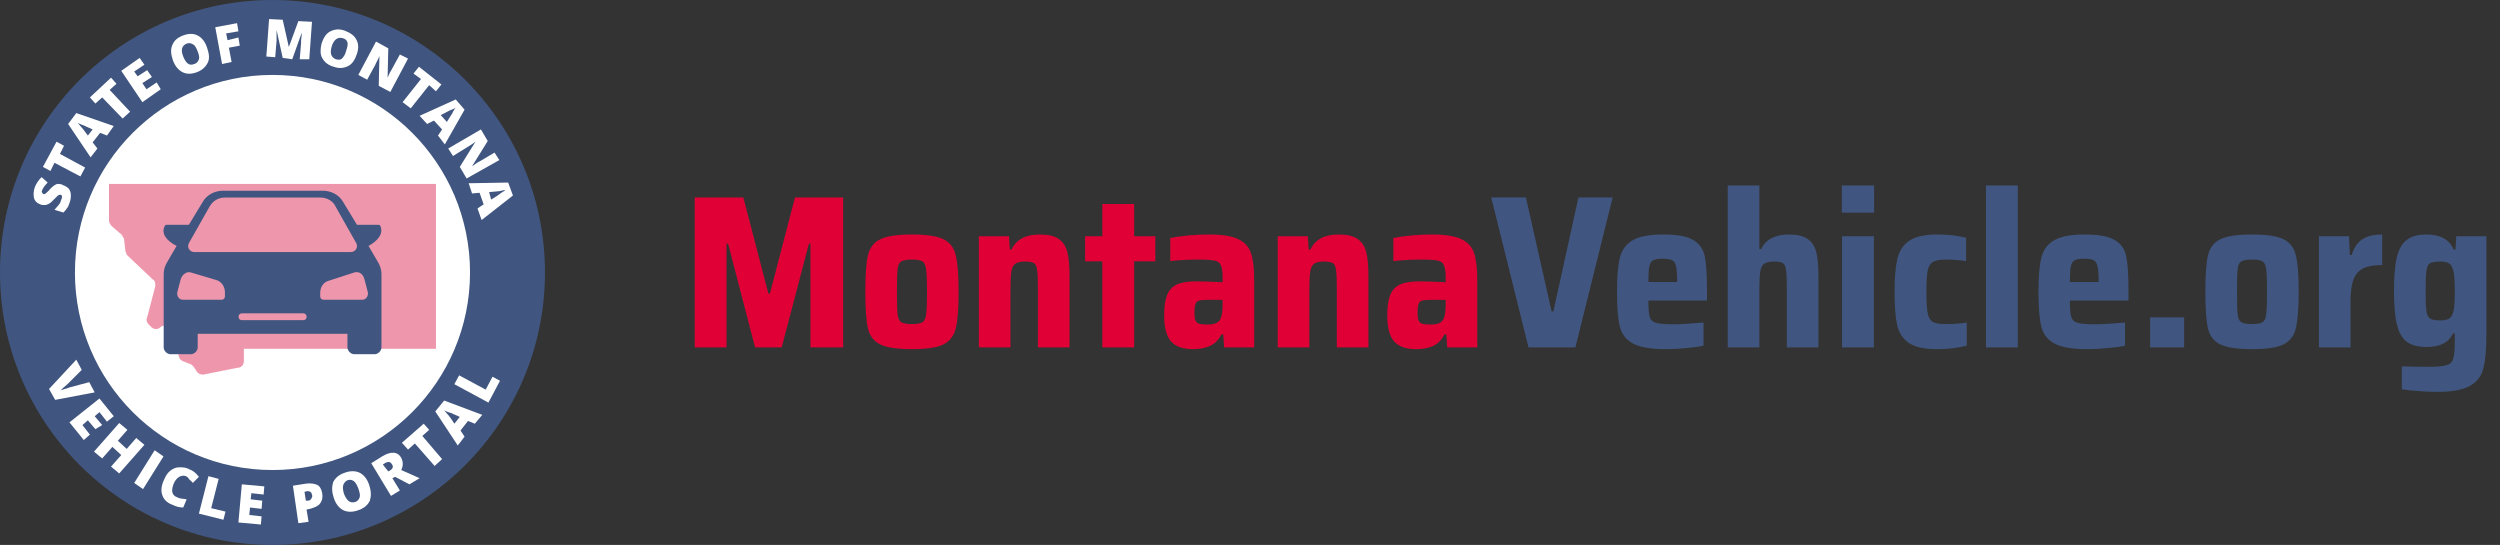
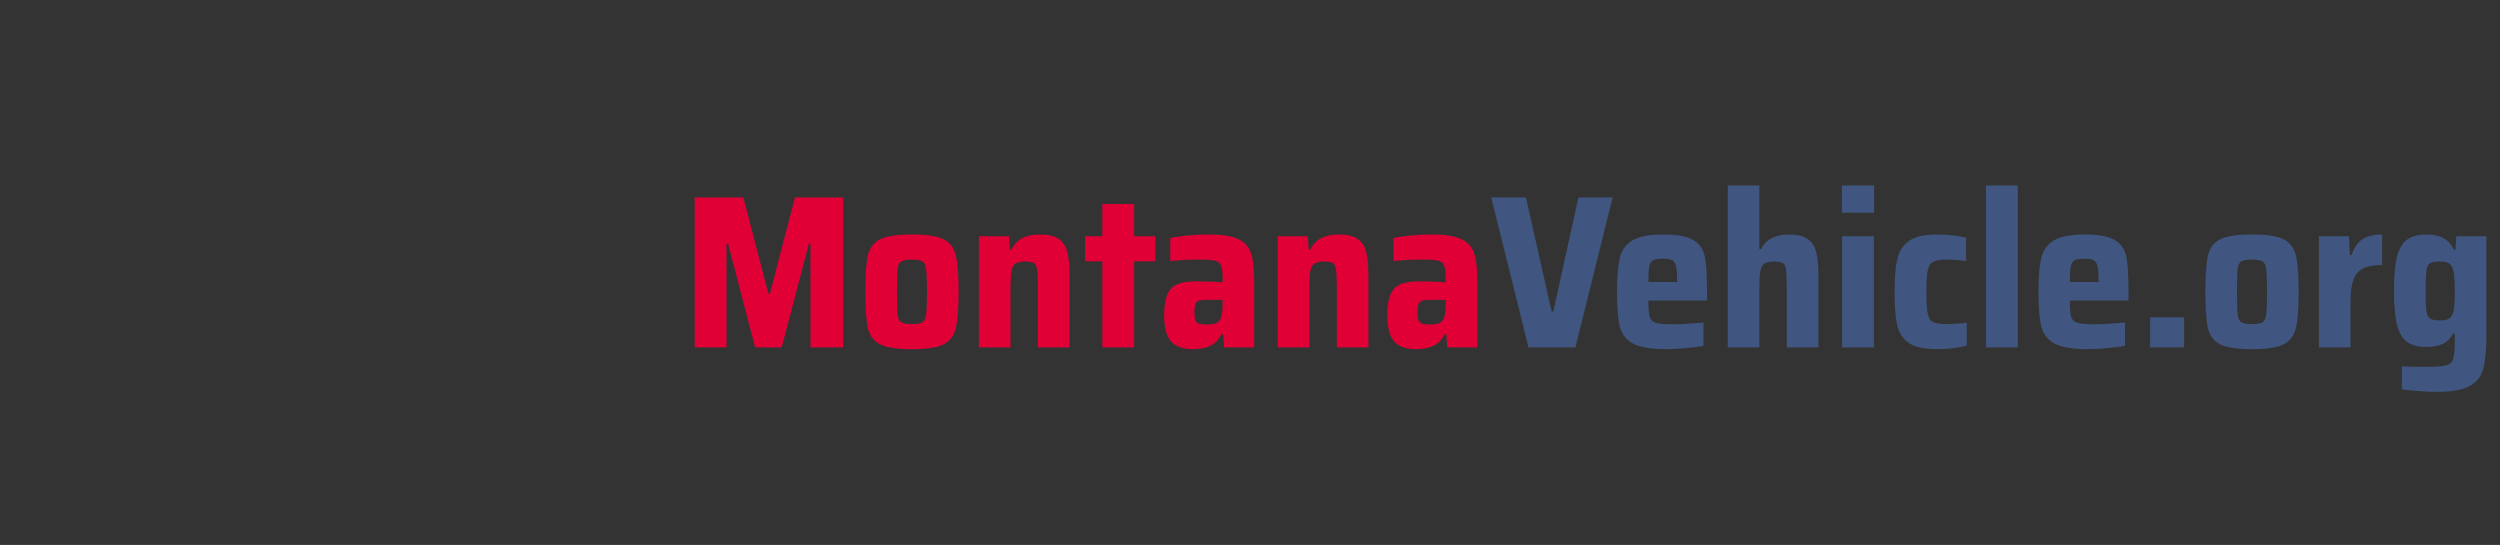
<svg xmlns="http://www.w3.org/2000/svg" width="367" height="80" viewBox="0 0 367 80" fill="none">
  <rect x="0" y="0" width="367" height="80" fill="#333333" stroke="none" />
  <g clip-path="url(#clip0_168_1893)">
    <path fill-rule="evenodd" clip-rule="evenodd" d="M40 80C17.909 80 0 62.091 0 40C0 17.909 17.909 0 40 0C62.091 0 80 17.909 80 40C80 62.091 62.091 80 40 80Z" fill="#405680" />
    <path fill-rule="evenodd" clip-rule="evenodd" d="M40 69C23.984 69 11 56.016 11 40C11 23.984 23.984 11 40 11C56.016 11 69 23.984 69 40C69 56.016 56.016 69 40 69Z" fill="white" />
    <path d="M16 27H64V51.2H35.8V53C35.8 53.6 35.4 54 34.8 54L29.8 55C29.4 55 29 54.8 28.8 54.4L28.4 53.8C28.2 53.6 28 53.4 27.8 53.4L26.8 53C26.4 52.8 26.2 52.4 26.2 52V50.4C26.2 50.2 26.2 50 26 50L25.2 48.4C24.8 47.8 24 47.6 23.6 48C23.2 48.4 22.6 48.4 22.2 48L21.8 47.6C21.6 47.4 21.4 47 21.6 46.6L22.8 42C22.8 41.6 22.8 41.2 22.4 41L18.6 37.4C18.6 37.2 18.4 37 18.4 36.8L18.2 35C18 34.8 18 34.6 17.8 34.4L16.4 33.2C16.2 33 16 32.6 16 32.4V27Z" fill="#EE97AC" />
    <path d="M55.501 38.5L54.102 36.1C55.401 35.4 56.4 34.3 55.8 33.1C55.7 33 55.6 33 55.6 33H52.403L50.405 29.7C49.806 28.6 48.607 28 47.408 28H32.721C31.522 28 30.323 28.6 29.724 29.7L27.726 33H24.429C24.429 33 24.329 33 24.229 33.1C23.529 34.3 24.529 35.4 25.927 36.1L24.529 38.5C24.229 39 24.029 39.6 24.029 40.2V51C24.029 51.5 24.529 52 25.028 52H28.026C28.525 52 29.024 51.5 29.024 51V49H51.005V51C51.005 51.5 51.504 52 52.004 52H55.001C55.501 52 56 51.5 56 51V40.2C56 39.6 55.8 39 55.501 38.5ZM27.726 35.7L30.723 30.4C31.223 29.5 32.022 29 33.021 29H47.008C48.007 29 48.907 29.5 49.306 30.4L52.303 35.7C52.603 36.3 52.203 37 51.504 37H28.525C27.826 37 27.426 36.3 27.726 35.7ZM33.021 43.5C33.021 43.8 32.821 44 32.521 44H26.826C26.327 44 25.927 43.5 26.027 42.9L26.527 41C26.727 40.3 27.426 39.8 28.026 40L31.722 41.1C32.521 41.3 33.021 42.1 33.021 42.9V43.5ZM44.511 47H35.519C35.219 47 35.019 46.8 35.019 46.5C35.019 46.2 35.219 46 35.519 46H44.511C44.81 46 45.01 46.2 45.01 46.5C45.01 46.8 44.81 47 44.511 47ZM53.203 44H47.508C47.208 44 47.008 43.8 47.008 43.5V43C47.008 42.1 47.508 41.4 48.307 41.2L52.004 40C52.703 39.8 53.303 40.2 53.502 41L54.002 42.9C54.102 43.5 53.702 44 53.203 44Z" fill="#405680" />
-     <path d="M13.1 56.1L13.9 57.6L8.1 58.7L7.2 57.1L11.2 52.8L12 54.3L9.9 56.4C9.4 56.8 9.1 57.1 8.9 57.3C9.1 57.2 9.3 57.2 9.5 57.1C9.8 57 10 57 10.1 56.9L13.1 56.1Z" fill="white" />
    <path d="M12.3 64.6L10.2 62L14.6 58.5L16.7 61.1L15.7 61.9L14.6 60.5L13.9 61.1L15 62.4L14 63L12.9 61.7L12.1 62.4L13.2 63.8L12.3 64.6Z" fill="white" />
    <path d="M17.5 69.5L16.3 68.5L17.8 66.8L16.5 65.6L15 67.3L13.8 66.3L17.5 62.1L18.7 63.1L17.3 64.7L18.6 65.9L20 64.3L21.2 65.3L17.5 69.5Z" fill="white" />
    <path d="M19.7 70.9L22.7 66.1L24 67L21 71.8L19.7 70.9Z" fill="white" />
    <path d="M27.3 69.9C27 69.8 26.7 69.8 26.3 70C26 70.2 25.7 70.5 25.5 71C25.1 72 25.2 72.7 26 73C26.2 73.1 26.5 73.2 26.7 73.2C26.9 73.2 27.2 73.3 27.4 73.3L26.9 74.5C26.4 74.5 25.9 74.4 25.3 74.1C24.5 73.8 24 73.3 23.8 72.6C23.6 72 23.7 71.2 24.1 70.4C24.3 69.9 24.6 69.4 25 69.1C25.4 68.8 25.8 68.6 26.3 68.6C26.8 68.6 27.3 68.6 27.8 68.9C28.4 69.1 28.8 69.5 29.2 70L28.3 70.9C28.2 70.7 28 70.6 27.8 70.4C27.7 70.2 27.5 70 27.3 69.9Z" fill="white" />
-     <path d="M29.2 75.4L30.6 69.9L32.1 70.3L31 74.6L33.1 75.1L32.8 76.3L29.2 75.4Z" fill="white" />
    <path d="M38.3 77L35 76.7L35.5 71.1L38.8 71.4L38.7 72.6L36.9 72.4L36.8 73.3L38.5 73.5L38.4 74.7L36.7 74.5L36.6 75.6L38.4 75.8L38.3 77Z" fill="white" />
    <path d="M47.3 72.4C47.4 73 47.3 73.5 47 73.9C46.7 74.3 46.2 74.5 45.5 74.7L45 74.8L45.3 76.6L43.8 76.8L43 71.3L44.9 71C45.6 70.9 46.2 71 46.6 71.2C47 71.4 47.2 71.9 47.3 72.4ZM44.9 73.5H45.2C45.4 73.5 45.6 73.4 45.7 73.2C45.8 73 45.9 72.9 45.8 72.6C45.7 72.2 45.5 72.1 45.1 72.1L44.7 72.2L44.9 73.5Z" fill="white" />
    <path d="M54.2 71.2C54.5 72.1 54.5 72.8 54.3 73.5C54 74.1 53.5 74.6 52.6 74.9C51.8 75.2 51 75.2 50.4 74.9C49.8 74.6 49.3 74 49 73.1C48.7 72.2 48.7 71.5 48.9 70.8C49.2 70.2 49.7 69.7 50.6 69.4C51.4 69.1 52.2 69.1 52.8 69.4C53.4 69.7 53.9 70.3 54.2 71.2ZM50.5 72.5C50.9 73.5 51.4 73.9 52.1 73.7C52.5 73.6 52.7 73.3 52.8 73C52.9 72.7 52.8 72.3 52.6 71.7C52.4 71.2 52.2 70.8 51.9 70.6C51.6 70.4 51.3 70.4 51 70.5C50.3 70.9 50.2 71.5 50.5 72.5Z" fill="white" />
    <path d="M57.6 70.2L58.7 72L57.4 72.8L54.5 68L56.1 67C57.4 66.2 58.4 66.3 58.9 67.2C59.2 67.8 59.2 68.4 58.9 69L61.6 70.2L60.1 71.1L58 70L57.6 70.2ZM57 69.2L57.2 69.1C57.7 68.8 57.8 68.5 57.5 68.1C57.3 67.8 57 67.7 56.5 68L56.2 68.2L57 69.2Z" fill="white" />
    <path d="M64.9 67.4L63.8 68.4L60.9 65.1L59.9 66L59 65L62.2 62.2L63 63.1L62 64L64.9 67.4Z" fill="white" />
    <path d="M69.7 62.2L68.7 61.8L67.6 63.2L68.2 64.1L67.2 65.4L63.9 60.4L65.2 58.8L70.8 60.9L69.7 62.2ZM67.5 61.2L66.6 60.8C66.4 60.7 66.2 60.6 65.8 60.5C65.5 60.4 65.3 60.3 65.2 60.2C65.3 60.3 65.4 60.5 65.6 60.7C65.8 60.9 66.2 61.4 66.7 62.2L67.5 61.2Z" fill="white" />
    <path d="M71.7 59.1L66.7 56.4L67.4 55.1L71.3 57.2L72.3 55.3L73.4 55.9L71.7 59.1Z" fill="white" />
    <path d="M9.3 27.2C9.6 27.3 9.9 27.5 10.1 27.7C10.3 28 10.4 28.3 10.4 28.6C10.4 28.9 10.4 29.3 10.2 29.8C10.1 30.1 10 30.4 9.8 30.6C9.7 30.8 9.5 31 9.3 31.2L8 30.8C8.2 30.6 8.4 30.3 8.6 30.1C8.8 29.9 8.9 29.6 9 29.3C9.1 29.1 9.1 28.9 9.1 28.8C9.1 28.7 9 28.6 8.9 28.6C8.8 28.6 8.8 28.6 8.7 28.6C8.6 28.6 8.6 28.7 8.5 28.7C8.4 28.8 8.2 29 7.9 29.3C7.6 29.6 7.4 29.8 7.2 29.9C7 30 6.8 30.1 6.6 30.1C6.4 30.1 6.1 30.1 5.9 30C5.4 29.8 5.1 29.5 5 29.1C4.9 28.7 4.9 28.1 5.1 27.5C5.3 27 5.6 26.5 6.1 26L7 26.8C6.6 27.2 6.3 27.6 6.2 27.9C6.1 28.1 6.1 28.2 6.2 28.3C6.3 28.4 6.3 28.5 6.4 28.5C6.5 28.5 6.6 28.5 6.7 28.4C6.8 28.3 7.1 28.1 7.4 27.7C7.8 27.3 8.1 27.1 8.4 27C8.7 27 9 27 9.3 27.2Z" fill="white" />
    <path d="M12.5 24.6L11.8 25.9L8 23.9L7.4 25.1L6.3 24.5L8.3 20.8L9.4 21.4L8.8 22.6L12.5 24.6Z" fill="white" />
    <path d="M15.7 19.9L14.7 19.5L13.6 20.9L14.3 21.8L13.3 23.1L10 18.2L11.2 16.6L16.7 18.5L15.7 19.9ZM13.6 19L12.7 18.6C12.5 18.5 12.3 18.4 12 18.3C11.7 18.2 11.5 18.1 11.4 18C11.5 18.1 11.6 18.3 11.8 18.5C12 18.7 12.4 19.2 12.9 19.9L13.6 19Z" fill="white" />
    <path d="M19.1 16.4L18 17.4L15 14.3L14 15.2L13.2 14.3L16.3 11.4L17.1 12.3L16.1 13.2L19.1 16.4Z" fill="white" />
    <path d="M23.6 13.1L20.9 15L17.8 10.4L20.5 8.5L21.2 9.5L19.7 10.5L20.2 11.2L21.6 10.3L22.3 11.3L20.9 12.2L21.5 13.1L23 12.1L23.6 13.1Z" fill="white" />
-     <path d="M30.4 7C30.7 7.9 30.8 8.6 30.5 9.2C30.2 9.8 29.7 10.3 28.9 10.6C28.1 10.9 27.4 10.9 26.8 10.6C26.2 10.3 25.7 9.7 25.4 8.9C25.1 8 25 7.3 25.3 6.6C25.6 5.9 26.1 5.5 26.9 5.2C27.7 4.9 28.4 4.9 29 5.2C29.6 5.5 30.1 6.1 30.4 7ZM26.9 8.3C27.3 9.3 27.8 9.7 28.5 9.4C28.9 9.3 29.1 9 29.2 8.7C29.3 8.4 29.2 8 29 7.5C28.8 7 28.6 6.6 28.3 6.5C28 6.3 27.7 6.3 27.4 6.4C26.7 6.7 26.5 7.3 26.9 8.3Z" fill="white" />
    <path d="M34 9.1L32.6 9.4L31.6 4L34.8 3.4L35 4.6L33.2 4.9L33.4 5.9L35 5.5L35.2 6.7L33.6 7L34 9.1Z" fill="white" />
    <path d="M41.5 8.5L40.6 4.4C40.6 5.1 40.6 5.6 40.6 6L40.4 8.4L39.1 8.3L39.5 2.8L41.5 2.9L42.4 6.9L43.8 3.1L45.8 3.2L45.4 8.7H44L44.2 6.3C44.2 6.2 44.2 6 44.2 5.9C44.2 5.7 44.3 5.4 44.3 4.8L42.9 8.7L41.5 8.5Z" fill="white" />
    <path d="M52.4 7.9C52.1 8.8 51.7 9.4 51.1 9.7C50.5 10 49.8 10.1 49 9.8C48.2 9.6 47.6 9.1 47.3 8.5C47 8 47 7.3 47.2 6.4C47.5 5.5 47.9 4.9 48.5 4.6C49.1 4.3 49.8 4.2 50.6 4.5C51.4 4.8 52 5.2 52.3 5.8C52.6 6.3 52.7 7 52.4 7.9ZM48.7 6.8C48.4 7.8 48.6 8.4 49.3 8.7C49.7 8.8 50 8.8 50.2 8.6C50.4 8.4 50.7 8 50.8 7.5C51 6.9 51.1 6.5 51 6.2C50.9 5.9 50.7 5.7 50.3 5.6C49.6 5.4 49 5.8 48.7 6.8Z" fill="white" />
    <path d="M57.3 13.5L55.6 12.6L55.7 8.2C55.5 8.8 55.2 9.2 55.1 9.5L53.9 11.7L52.6 11L55.2 6.1L57 7.1L56.9 11.4C57.1 10.9 57.3 10.5 57.5 10.2L58.7 8L59.9 8.6L57.3 13.5Z" fill="white" />
    <path d="M60.3 15.9L59.1 15L61.8 11.6L60.7 10.8L61.5 9.8L64.8 12.4L64 13.4L63 12.5L60.3 15.9Z" fill="white" />
    <path d="M64.3 19.9L64.9 19L63.7 17.7L62.7 18.2L61.6 17L66.9 14.6L68.2 16.1L65.3 21.2L64.3 19.9ZM65.6 17.9L66.1 17.1C66.2 16.9 66.4 16.7 66.5 16.4C66.7 16.1 66.8 15.9 66.9 15.8C66.8 15.9 66.6 16 66.3 16.1C66 16.2 65.5 16.5 64.7 16.9L65.6 17.9Z" fill="white" />
    <path d="M68.5 26.2L67.5 24.5L69.8 20.8C69.3 21.2 68.9 21.4 68.6 21.6L66.5 22.9L65.8 21.8L70.6 19L71.6 20.7L69.3 24.4C69.8 24.1 70.1 23.8 70.4 23.7L72.6 22.4L73.3 23.5L68.5 26.2Z" fill="white" />
    <path d="M70.1 30.6L71 30L70.4 28.3L69.3 28.4L68.8 26.9L74.6 26.8L75.3 28.7L70.7 32.3L70.1 30.6ZM72.1 29.3L72.9 28.8C73.1 28.7 73.3 28.5 73.6 28.3C73.9 28.1 74.1 28 74.2 27.9C74.1 27.9 73.9 27.9 73.6 28C73.3 28.1 72.7 28.1 71.8 28.2L72.1 29.3Z" fill="white" />
  </g>
  <path d="M118.976 51V35.768H118.752L114.752 51H110.848L106.88 35.768H106.656V51H101.984V28.984H109.12L112.8 43.096H113.024L116.704 28.984H123.776V51H118.976ZM133.878 51.256C131.723 51.256 130.166 51.021 129.206 50.552C128.267 50.083 127.67 49.304 127.414 48.216C127.158 47.107 127.03 45.315 127.03 42.84C127.03 40.365 127.158 38.584 127.414 37.496C127.67 36.387 128.267 35.597 129.206 35.128C130.166 34.659 131.723 34.424 133.878 34.424C136.033 34.424 137.579 34.659 138.518 35.128C139.457 35.597 140.054 36.387 140.31 37.496C140.587 38.584 140.726 40.365 140.726 42.84C140.726 45.293 140.587 47.075 140.31 48.184C140.054 49.272 139.457 50.061 138.518 50.552C137.579 51.021 136.033 51.256 133.878 51.256ZM133.878 47.576C134.646 47.576 135.169 47.48 135.446 47.288C135.723 47.096 135.894 46.712 135.958 46.136C136.043 45.56 136.086 44.461 136.086 42.84C136.086 41.219 136.043 40.12 135.958 39.544C135.894 38.947 135.723 38.563 135.446 38.392C135.169 38.2 134.646 38.104 133.878 38.104C133.11 38.104 132.577 38.2 132.278 38.392C132.001 38.563 131.83 38.936 131.766 39.512C131.702 40.088 131.67 41.197 131.67 42.84C131.67 44.483 131.702 45.592 131.766 46.168C131.83 46.723 132.001 47.096 132.278 47.288C132.577 47.48 133.11 47.576 133.878 47.576ZM152.369 42.264C152.369 40.963 152.326 40.067 152.241 39.576C152.177 39.064 152.017 38.744 151.761 38.616C151.526 38.467 151.089 38.392 150.449 38.392C149.787 38.392 149.307 38.509 149.009 38.744C148.731 38.957 148.55 39.341 148.465 39.896C148.379 40.429 148.337 41.315 148.337 42.552V51H143.697V34.68H148.113L148.241 36.632H148.497C149.179 35.16 150.566 34.424 152.657 34.424C153.894 34.424 154.822 34.648 155.441 35.096C156.059 35.523 156.475 36.163 156.689 37.016C156.902 37.869 157.009 39.043 157.009 40.536V51H152.369V42.264ZM161.822 51V38.36H159.294V34.68H161.822V29.944H166.494V34.68H169.598V38.36H166.494V51H161.822ZM175.123 51.256C173.651 51.256 172.574 50.872 171.891 50.104C171.23 49.315 170.899 48.056 170.899 46.328C170.899 45.069 171.038 44.077 171.315 43.352C171.592 42.627 172.062 42.104 172.723 41.784C173.406 41.464 174.366 41.304 175.603 41.304C176.52 41.304 177.811 41.347 179.475 41.432V40.76C179.475 39.885 179.39 39.277 179.219 38.936C179.07 38.573 178.771 38.349 178.323 38.264C177.875 38.157 177.096 38.104 175.987 38.104C174.472 38.104 173.075 38.179 171.795 38.328V34.936C173.608 34.595 175.496 34.424 177.459 34.424C179.379 34.424 180.808 34.648 181.747 35.096C182.707 35.544 183.336 36.227 183.635 37.144C183.955 38.04 184.115 39.352 184.115 41.08V51H179.699L179.571 49.08H179.315C178.888 49.912 178.312 50.488 177.587 50.808C176.883 51.107 176.062 51.256 175.123 51.256ZM177.267 47.64C177.758 47.64 178.142 47.587 178.419 47.48C178.718 47.373 178.952 47.181 179.123 46.904C179.358 46.477 179.475 45.752 179.475 44.728V44.024H177.011C176.52 44.024 176.158 44.067 175.923 44.152C175.71 44.237 175.56 44.419 175.475 44.696C175.39 44.952 175.347 45.357 175.347 45.912C175.347 46.403 175.39 46.765 175.475 47C175.56 47.235 175.731 47.405 175.987 47.512C176.264 47.597 176.691 47.64 177.267 47.64ZM196.244 42.264C196.244 40.963 196.201 40.067 196.116 39.576C196.052 39.064 195.892 38.744 195.636 38.616C195.401 38.467 194.964 38.392 194.324 38.392C193.662 38.392 193.182 38.509 192.884 38.744C192.606 38.957 192.425 39.341 192.34 39.896C192.254 40.429 192.212 41.315 192.212 42.552V51H187.572V34.68H191.988L192.116 36.632H192.372C193.054 35.16 194.441 34.424 196.532 34.424C197.769 34.424 198.697 34.648 199.316 35.096C199.934 35.523 200.35 36.163 200.564 37.016C200.777 37.869 200.884 39.043 200.884 40.536V51H196.244V42.264ZM207.873 51.256C206.401 51.256 205.324 50.872 204.641 50.104C203.98 49.315 203.649 48.056 203.649 46.328C203.649 45.069 203.788 44.077 204.065 43.352C204.342 42.627 204.812 42.104 205.473 41.784C206.156 41.464 207.116 41.304 208.353 41.304C209.27 41.304 210.561 41.347 212.225 41.432V40.76C212.225 39.885 212.14 39.277 211.969 38.936C211.82 38.573 211.521 38.349 211.073 38.264C210.625 38.157 209.846 38.104 208.737 38.104C207.222 38.104 205.825 38.179 204.545 38.328V34.936C206.358 34.595 208.246 34.424 210.209 34.424C212.129 34.424 213.558 34.648 214.497 35.096C215.457 35.544 216.086 36.227 216.385 37.144C216.705 38.04 216.865 39.352 216.865 41.08V51H212.449L212.321 49.08H212.065C211.638 49.912 211.062 50.488 210.337 50.808C209.633 51.107 208.812 51.256 207.873 51.256ZM210.017 47.64C210.508 47.64 210.892 47.587 211.169 47.48C211.468 47.373 211.702 47.181 211.873 46.904C212.108 46.477 212.225 45.752 212.225 44.728V44.024H209.761C209.27 44.024 208.908 44.067 208.673 44.152C208.46 44.237 208.31 44.419 208.225 44.696C208.14 44.952 208.097 45.357 208.097 45.912C208.097 46.403 208.14 46.765 208.225 47C208.31 47.235 208.481 47.405 208.737 47.512C209.014 47.597 209.441 47.64 210.017 47.64Z" fill="#E00036" />
  <path d="M224.386 51L218.914 28.984H224.002L227.778 45.72H228.034L231.714 28.984H236.738L231.266 51H224.386ZM250.59 44.12H241.982C241.982 45.272 242.046 46.072 242.174 46.52C242.302 46.947 242.6 47.235 243.07 47.384C243.56 47.533 244.414 47.608 245.63 47.608C246.547 47.608 248.03 47.523 250.078 47.352V50.744C249.438 50.893 248.595 51.011 247.55 51.096C246.526 51.203 245.523 51.256 244.542 51.256C242.344 51.256 240.734 50.979 239.71 50.424C238.707 49.869 238.067 49.037 237.79 47.928C237.512 46.819 237.374 45.133 237.374 42.872C237.374 40.653 237.512 38.979 237.79 37.848C238.067 36.717 238.686 35.864 239.646 35.288C240.606 34.712 242.12 34.424 244.19 34.424C246.238 34.424 247.71 34.701 248.606 35.256C249.502 35.789 250.056 36.6 250.27 37.688C250.483 38.776 250.59 40.504 250.59 42.872V44.12ZM244.126 37.976C243.464 37.976 242.984 38.051 242.686 38.2C242.408 38.349 242.216 38.659 242.11 39.128C242.024 39.576 241.982 40.333 241.982 41.4H246.206C246.206 40.312 246.152 39.544 246.046 39.096C245.939 38.627 245.747 38.328 245.47 38.2C245.192 38.051 244.744 37.976 244.126 37.976ZM262.306 42.264C262.306 40.963 262.264 40.067 262.178 39.576C262.114 39.064 261.954 38.744 261.698 38.616C261.464 38.467 261.026 38.392 260.386 38.392C259.725 38.392 259.245 38.509 258.946 38.744C258.669 38.957 258.488 39.341 258.402 39.896C258.317 40.429 258.274 41.315 258.274 42.552V51H253.634V27.224H258.274V36.568H258.53C258.914 35.8 259.448 35.256 260.13 34.936C260.813 34.595 261.634 34.424 262.594 34.424C263.832 34.424 264.76 34.648 265.378 35.096C265.997 35.523 266.413 36.163 266.626 37.016C266.84 37.869 266.946 39.032 266.946 40.504V51H262.306V42.264ZM270.384 31.224V27.224H275.12V31.224H270.384ZM270.416 51V34.68H275.088V51H270.416ZM288.716 50.744C287.393 51.085 285.953 51.256 284.396 51.256C282.518 51.256 281.132 50.957 280.236 50.36C279.34 49.741 278.764 48.867 278.508 47.736C278.252 46.584 278.124 44.952 278.124 42.84C278.124 40.749 278.262 39.128 278.54 37.976C278.817 36.824 279.393 35.949 280.268 35.352C281.164 34.733 282.529 34.424 284.364 34.424C285.964 34.424 287.382 34.584 288.62 34.904V38.328C287.66 38.179 286.678 38.104 285.676 38.104C284.78 38.104 284.14 38.221 283.756 38.456C283.372 38.669 283.116 39.085 282.988 39.704C282.86 40.323 282.796 41.368 282.796 42.84C282.796 44.333 282.86 45.389 282.988 46.008C283.116 46.627 283.361 47.043 283.724 47.256C284.108 47.469 284.758 47.576 285.676 47.576C286.785 47.576 287.798 47.501 288.716 47.352V50.744ZM291.541 51V27.224H296.213V51H291.541ZM312.465 44.12H303.857C303.857 45.272 303.921 46.072 304.049 46.52C304.177 46.947 304.475 47.235 304.945 47.384C305.435 47.533 306.289 47.608 307.505 47.608C308.422 47.608 309.905 47.523 311.953 47.352V50.744C311.313 50.893 310.47 51.011 309.425 51.096C308.401 51.203 307.398 51.256 306.417 51.256C304.219 51.256 302.609 50.979 301.585 50.424C300.582 49.869 299.942 49.037 299.665 47.928C299.387 46.819 299.249 45.133 299.249 42.872C299.249 40.653 299.387 38.979 299.665 37.848C299.942 36.717 300.561 35.864 301.521 35.288C302.481 34.712 303.995 34.424 306.065 34.424C308.113 34.424 309.585 34.701 310.481 35.256C311.377 35.789 311.931 36.6 312.145 37.688C312.358 38.776 312.465 40.504 312.465 42.872V44.12ZM306.001 37.976C305.339 37.976 304.859 38.051 304.561 38.2C304.283 38.349 304.091 38.659 303.985 39.128C303.899 39.576 303.857 40.333 303.857 41.4H308.081C308.081 40.312 308.027 39.544 307.921 39.096C307.814 38.627 307.622 38.328 307.345 38.2C307.067 38.051 306.619 37.976 306.001 37.976ZM315.637 51V46.584H320.629V51H315.637ZM330.597 51.256C328.442 51.256 326.885 51.021 325.925 50.552C324.986 50.083 324.389 49.304 324.133 48.216C323.877 47.107 323.749 45.315 323.749 42.84C323.749 40.365 323.877 38.584 324.133 37.496C324.389 36.387 324.986 35.597 325.925 35.128C326.885 34.659 328.442 34.424 330.597 34.424C332.751 34.424 334.298 34.659 335.237 35.128C336.175 35.597 336.773 36.387 337.029 37.496C337.306 38.584 337.445 40.365 337.445 42.84C337.445 45.293 337.306 47.075 337.029 48.184C336.773 49.272 336.175 50.061 335.237 50.552C334.298 51.021 332.751 51.256 330.597 51.256ZM330.597 47.576C331.365 47.576 331.887 47.48 332.165 47.288C332.442 47.096 332.613 46.712 332.677 46.136C332.762 45.56 332.805 44.461 332.805 42.84C332.805 41.219 332.762 40.12 332.677 39.544C332.613 38.947 332.442 38.563 332.165 38.392C331.887 38.2 331.365 38.104 330.597 38.104C329.829 38.104 329.295 38.2 328.997 38.392C328.719 38.563 328.549 38.936 328.485 39.512C328.421 40.088 328.389 41.197 328.389 42.84C328.389 44.483 328.421 45.592 328.485 46.168C328.549 46.723 328.719 47.096 328.997 47.288C329.295 47.48 329.829 47.576 330.597 47.576ZM340.416 34.68H344.832L344.96 37.432H345.216C345.6 36.301 346.144 35.523 346.848 35.096C347.552 34.648 348.501 34.424 349.696 34.424V38.904C348.522 38.904 347.605 39.064 346.944 39.384C346.282 39.704 345.802 40.248 345.504 41.016C345.205 41.784 345.056 42.861 345.056 44.248V51H340.416V34.68ZM357.772 57.528C356.855 57.528 355.906 57.485 354.924 57.4C353.964 57.336 353.186 57.251 352.588 57.144V53.784C353.527 53.827 354.871 53.848 356.62 53.848C357.858 53.848 358.722 53.763 359.212 53.592C359.703 53.443 360.012 53.123 360.14 52.632C360.29 52.163 360.364 51.32 360.364 50.104V48.952H360.108C359.746 49.677 359.234 50.189 358.572 50.488C357.932 50.787 357.143 50.936 356.204 50.936C354.988 50.936 354.039 50.691 353.356 50.2C352.674 49.709 352.183 48.877 351.884 47.704C351.586 46.509 351.436 44.845 351.436 42.712C351.436 40.536 351.586 38.851 351.884 37.656C352.204 36.461 352.706 35.629 353.388 35.16C354.071 34.669 355.01 34.424 356.204 34.424C358.231 34.424 359.564 35.16 360.204 36.632H360.46L360.588 34.68H365.004V49.08C365.004 51.277 364.855 52.941 364.556 54.072C364.279 55.203 363.628 56.056 362.604 56.632C361.58 57.229 359.97 57.528 357.772 57.528ZM358.22 47.032C358.775 47.032 359.191 46.957 359.468 46.808C359.746 46.659 359.948 46.381 360.076 45.976C360.204 45.656 360.279 45.251 360.3 44.76C360.343 44.269 360.364 43.587 360.364 42.712C360.364 41.901 360.343 41.261 360.3 40.792C360.279 40.301 360.215 39.907 360.108 39.608C359.98 39.139 359.778 38.819 359.5 38.648C359.223 38.477 358.796 38.392 358.22 38.392C357.495 38.392 356.994 38.477 356.716 38.648C356.46 38.797 356.29 39.149 356.204 39.704C356.119 40.259 356.076 41.261 356.076 42.712C356.076 44.141 356.119 45.133 356.204 45.688C356.29 46.243 356.471 46.605 356.748 46.776C357.026 46.947 357.516 47.032 358.22 47.032Z" fill="#405680" />
  <defs>
    <clipPath id="clip0_168_1893">
-       <rect width="80" height="80" fill="white" />
-     </clipPath>
+       </clipPath>
  </defs>
</svg>